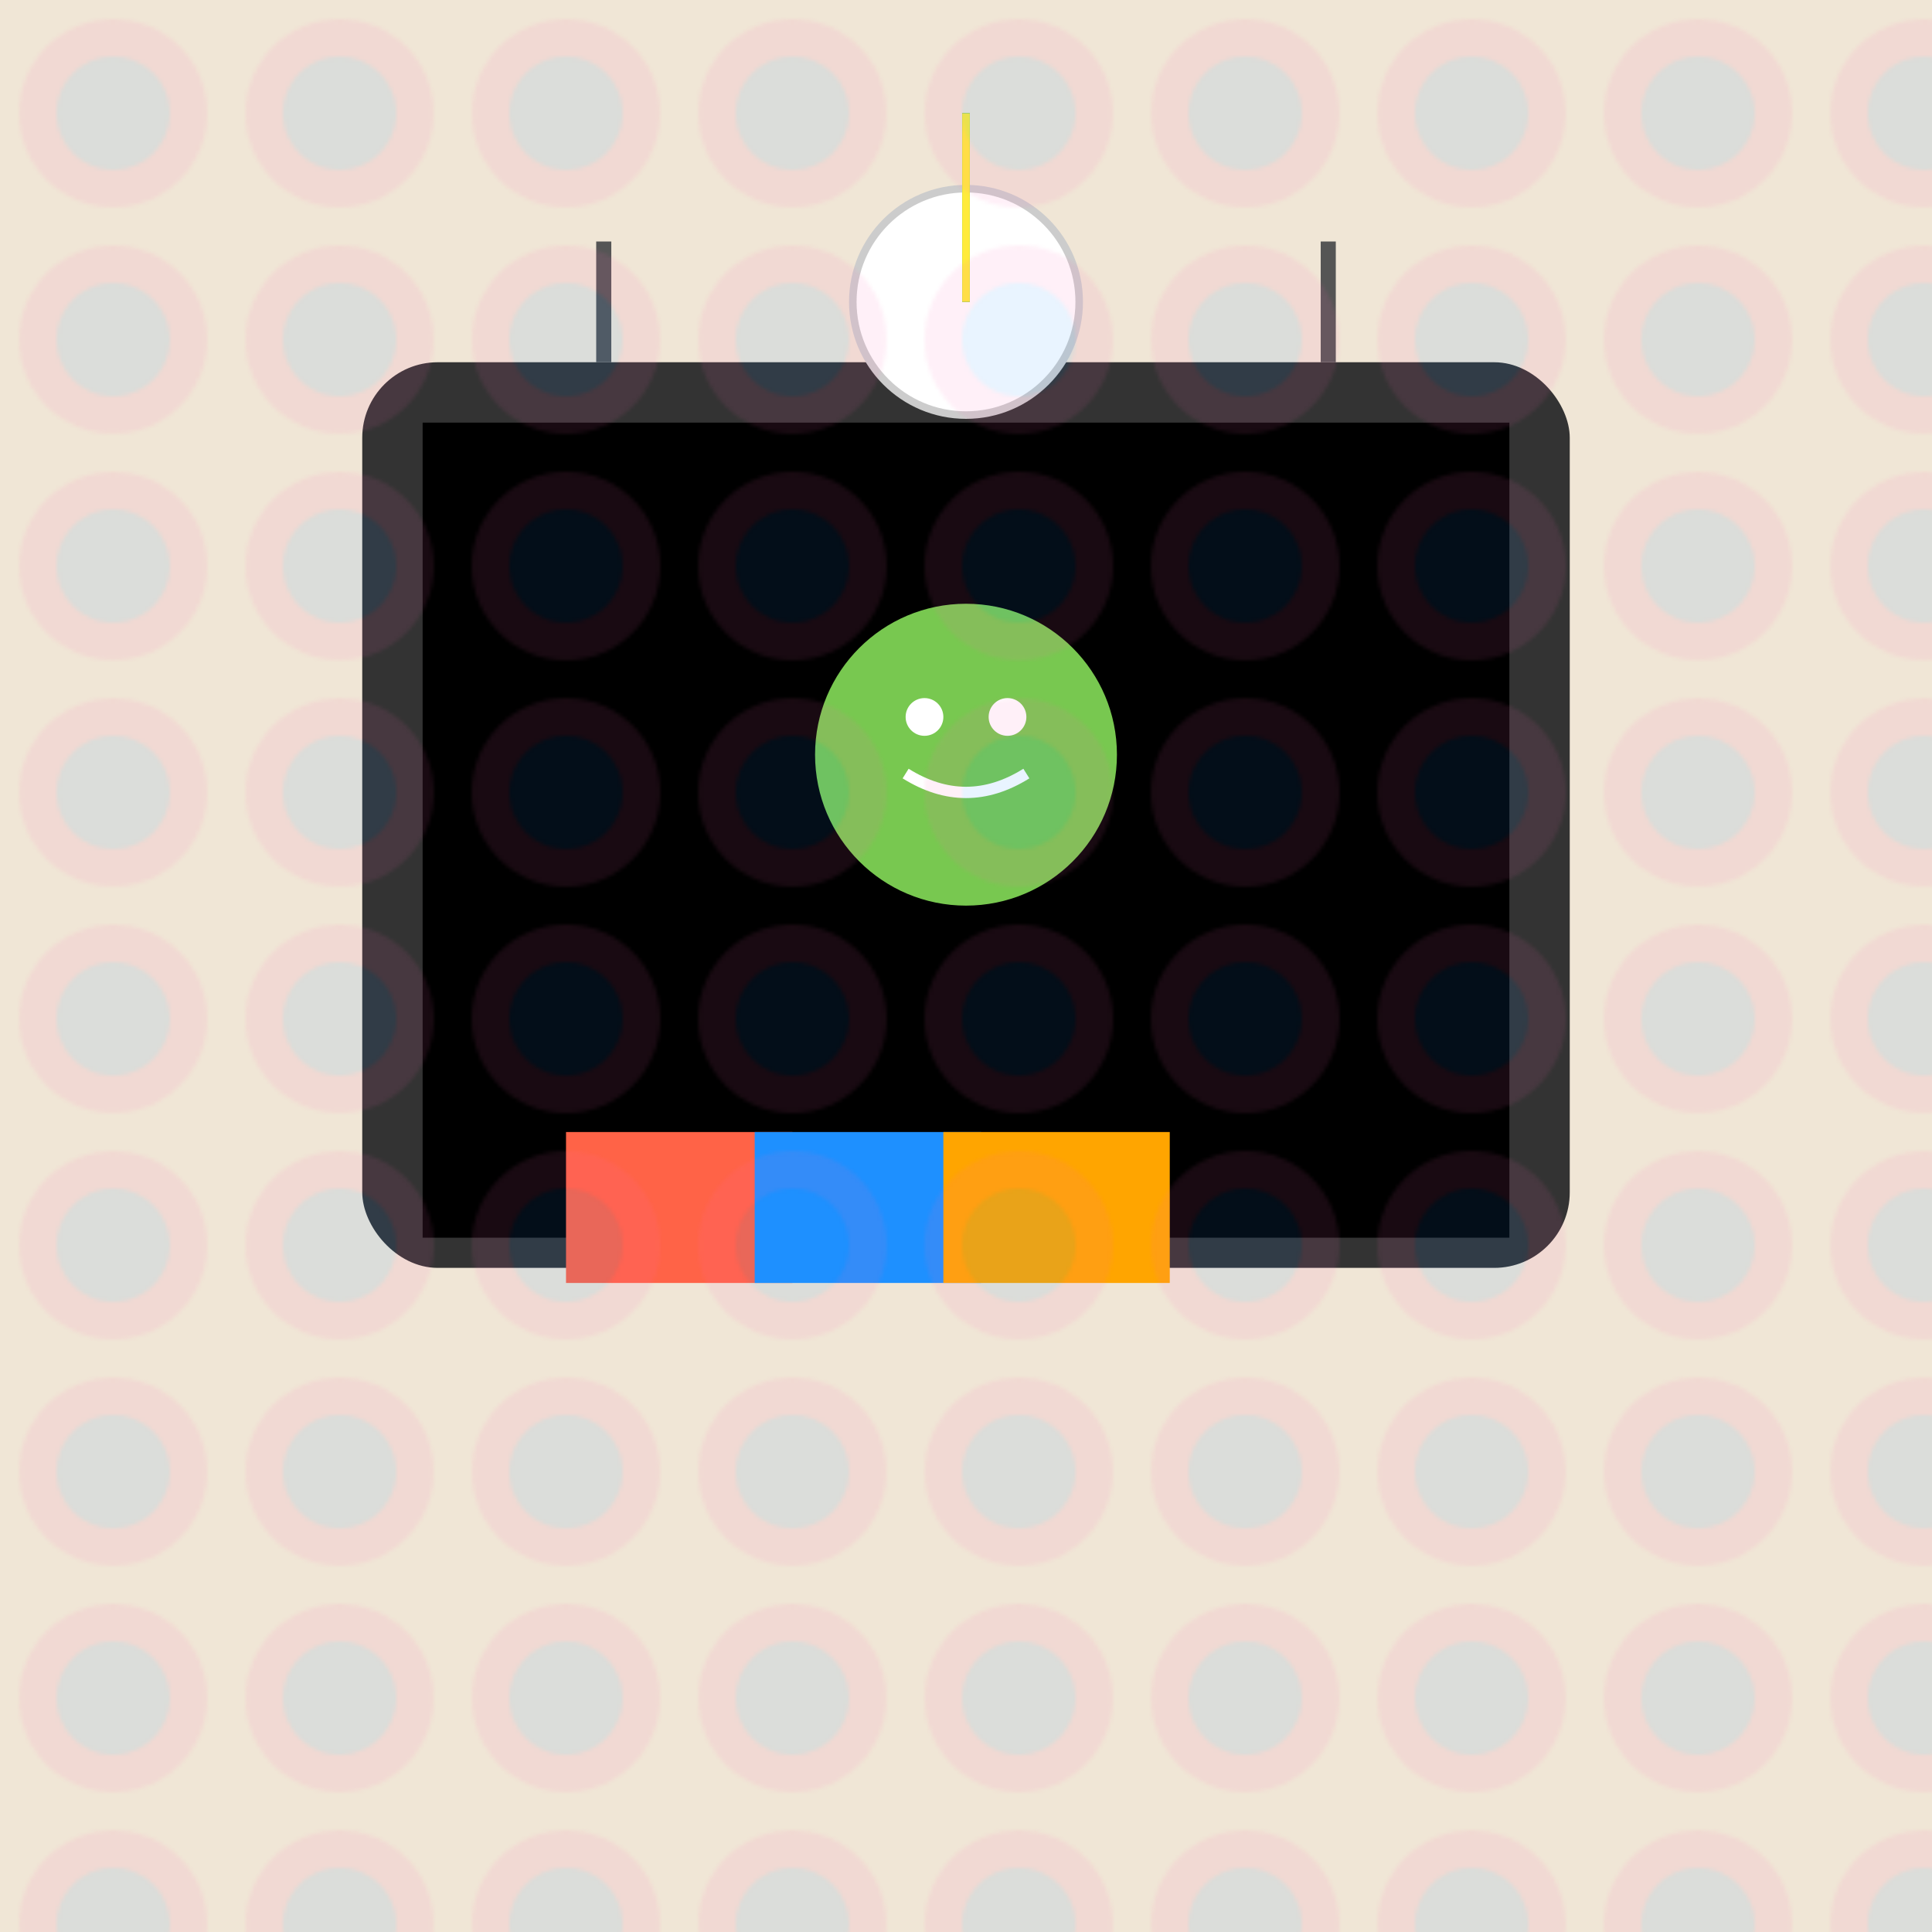
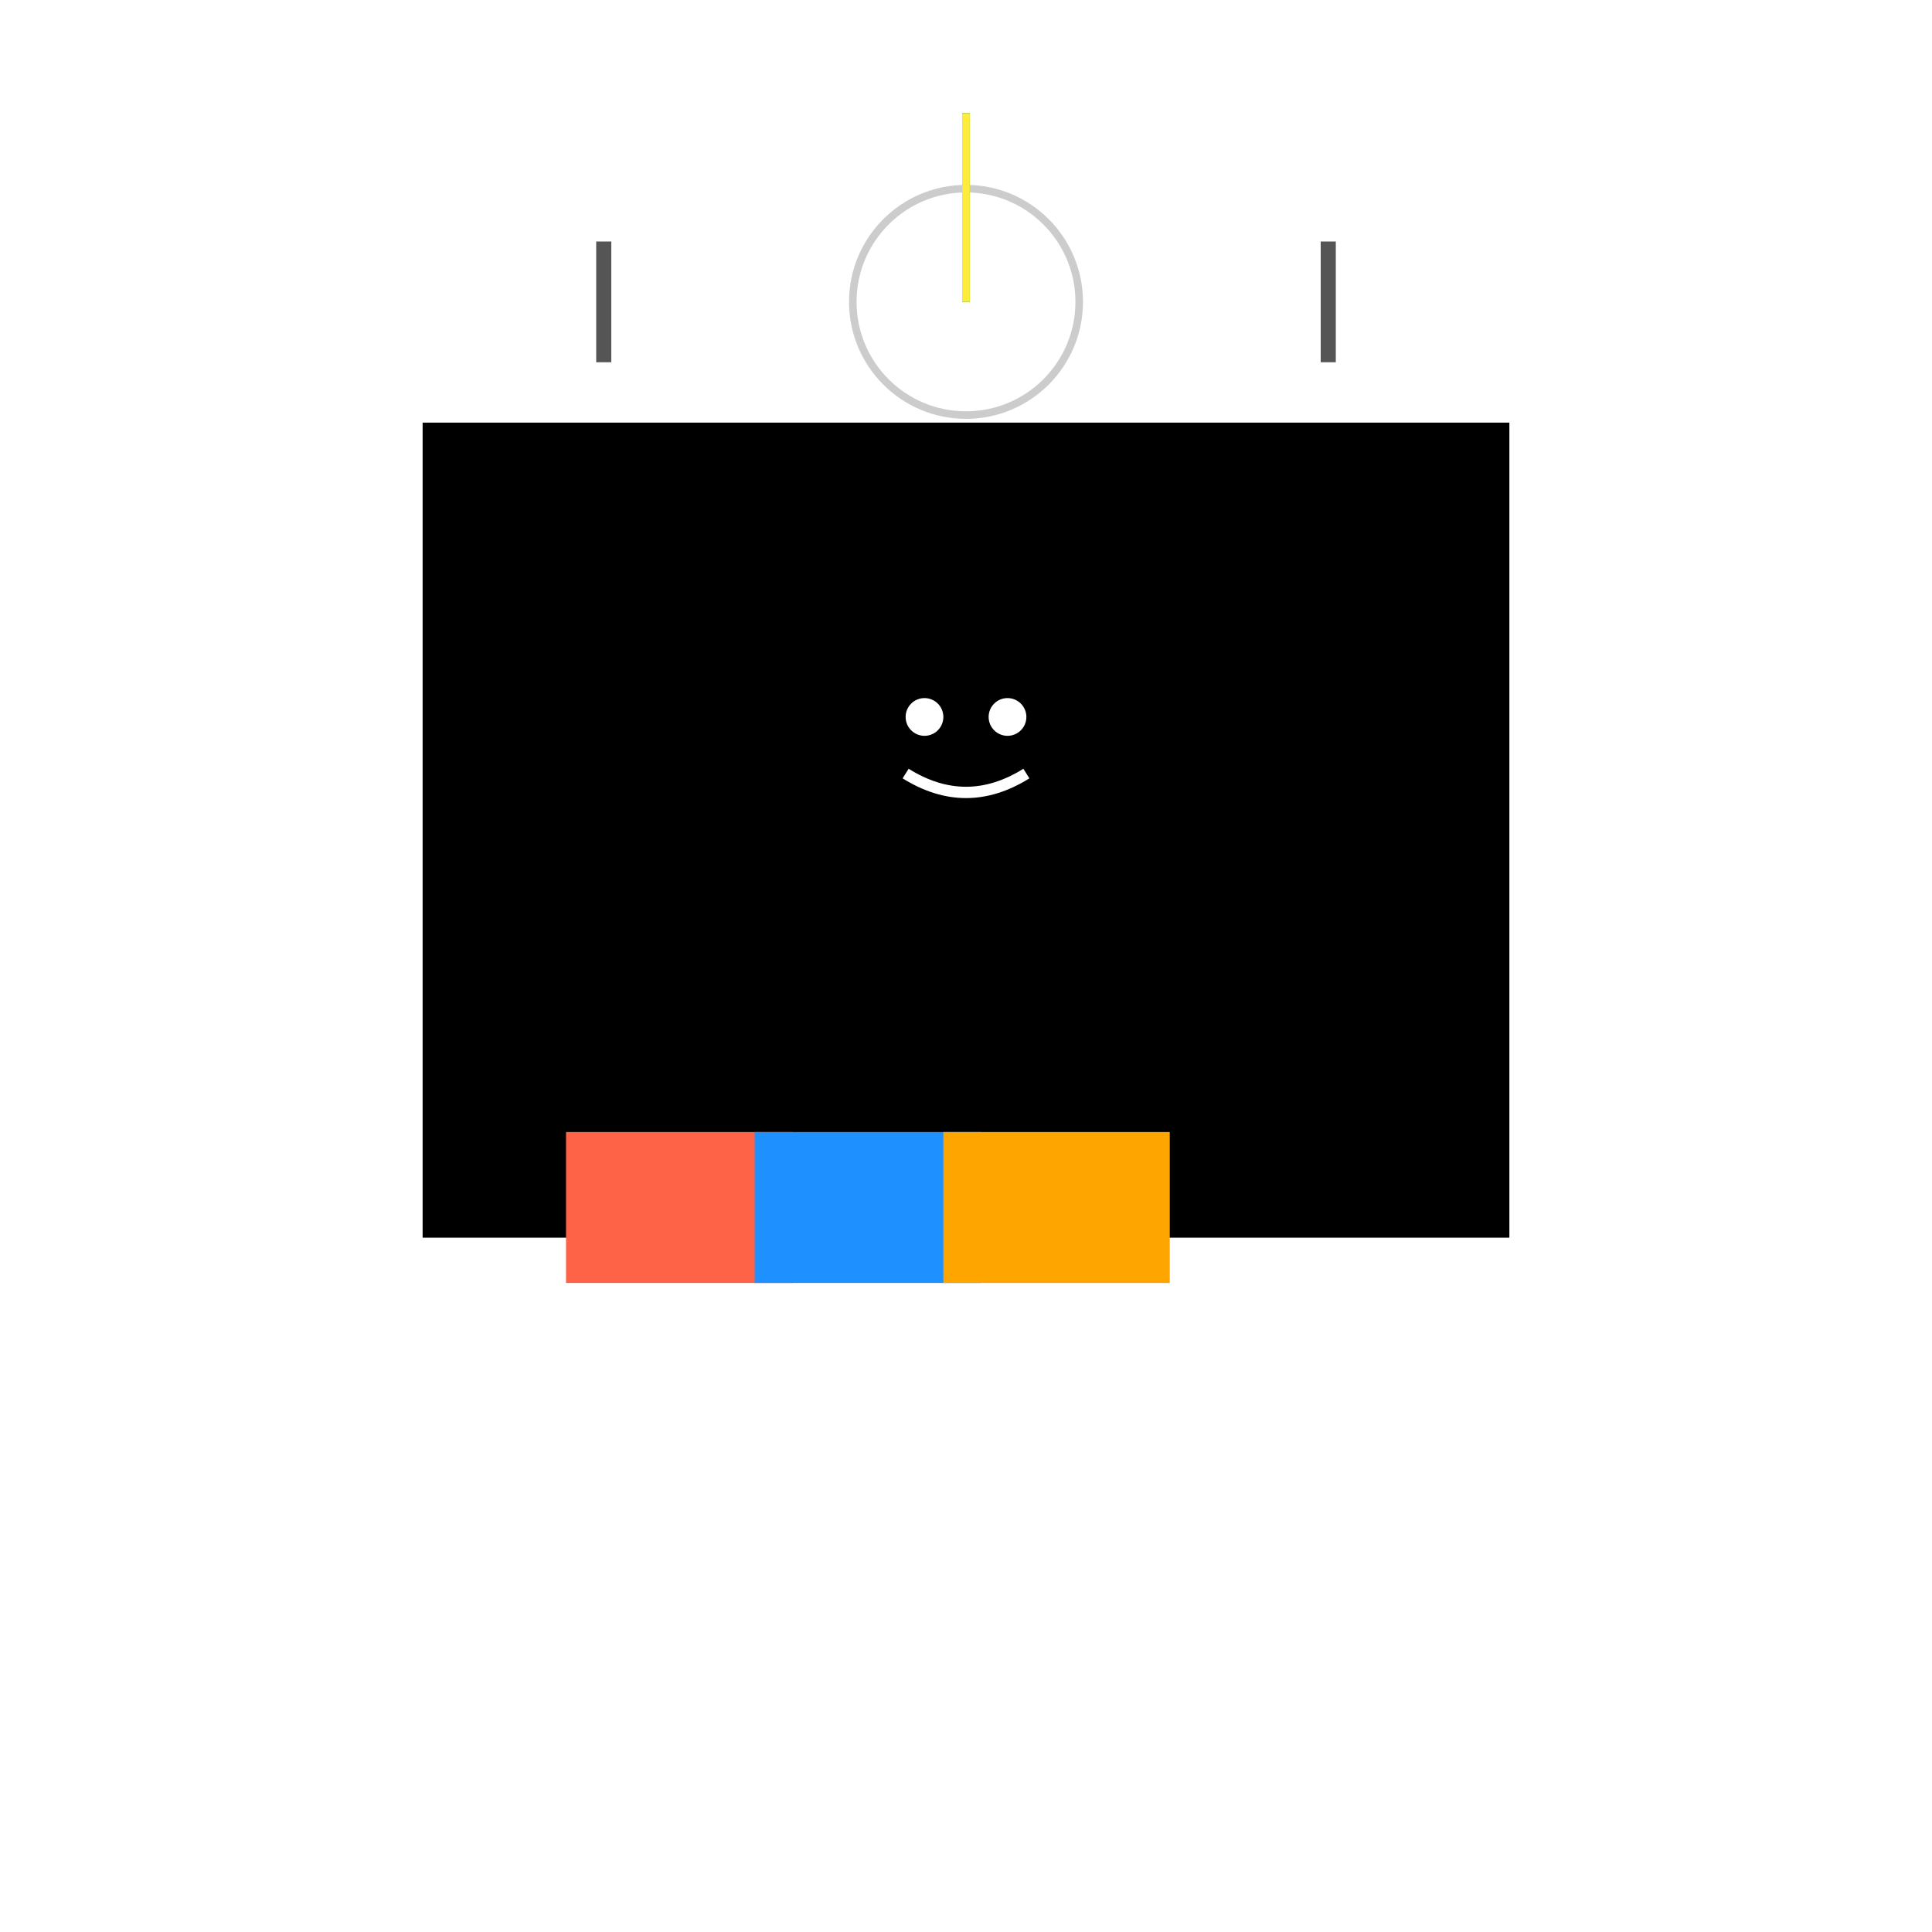
<svg xmlns="http://www.w3.org/2000/svg" viewBox="0 0 512 512">
  <title>Duolingo TV: 1970 Retro Language Fun</title>
  <desc>Groovy language lessons on a vintage TV! Can you dig it?</desc>
-   <rect id="background" class="background" width="512" height="512" fill="#f0e6d6" />
-   <rect id="tv-body" class="tv-body" x="96" y="96" width="320" height="240" rx="20" ry="20" fill="#333" />
  <rect id="tv-screen" class="tv-screen" x="112" y="112" width="288" height="216" fill="#000">
    <animate attributeName="fill" values="#000;#222;#000" dur="5s" repeatCount="indefinite" />
  </rect>
  <line id="antenna-left" class="antenna" x1="160" y1="96" x2="160" y2="64" stroke="#555" stroke-width="4">
    <animateTransform attributeName="transform" type="rotate" from="0 160 96" to="15 160 96" dur="2.5s" repeatCount="indefinite" />
  </line>
  <line id="antenna-right" class="antenna" x1="352" y1="96" x2="352" y2="64" stroke="#555" stroke-width="4">
    <animateTransform attributeName="transform" type="rotate" from="0 352 96" to="-15 352 96" dur="2.5s" repeatCount="indefinite" />
  </line>
-   <circle id="mascot-head" class="mascot" cx="256" cy="200" r="40" fill="#78c850" />
  <circle id="eye-left" class="eye" cx="245" cy="190" r="5" fill="#fff">
    <animate attributeName="cy" values="190;195;190" dur="1s" repeatCount="indefinite" />
  </circle>
  <circle id="eye-right" class="eye" cx="267" cy="190" r="5" fill="#fff">
    <animate attributeName="cy" values="190;195;190" dur="1s" repeatCount="indefinite" />
  </circle>
  <path id="smile" class="smile" d="M240,205 Q256,215 272,205" stroke="#fff" stroke-width="3" fill="none">
    <animate attributeName="d" values="M240,205 Q256,215 272,205; M240,210 Q256,200 272,210; M240,205 Q256,215 272,205" dur="5s" repeatCount="indefinite" />
  </path>
  <rect id="book1" class="book" x="150" y="300" width="60" height="40" fill="#ff6347">
    <animateTransform attributeName="transform" type="translate" values="0,0;0,-10;0,0" dur="2.5s" repeatCount="indefinite" />
  </rect>
  <rect id="book2" class="book" x="200" y="300" width="60" height="40" fill="#1e90ff">
    <animateTransform attributeName="transform" type="translate" values="0,0;0,-10;0,0" dur="2.5s" begin="1.25s" repeatCount="indefinite" />
  </rect>
  <rect id="book3" class="book" x="250" y="300" width="60" height="40" fill="#ffa500">
    <animateTransform attributeName="transform" type="translate" values="0,0;0,-10;0,0" dur="2.5s" begin="0.625s" repeatCount="indefinite" />
  </rect>
  <circle id="disco-ball" class="disco-ball" cx="256" cy="80" r="30" fill="#fff" stroke="#ccc" stroke-width="2">
    <animateTransform attributeName="transform" type="rotate" from="0 256 80" to="360 256 80" dur="5s" repeatCount="indefinite" />
  </circle>
  <line id="beam1" class="beam" x1="256" y1="80" x2="256" y2="30" stroke="#ff69b4" stroke-width="2">
    <animateTransform attributeName="transform" type="rotate" from="0 256 80" to="360 256 80" dur="5s" repeatCount="indefinite" />
  </line>
  <line id="beam2" class="beam" x1="256" y1="80" x2="256" y2="30" stroke="#1e90ff" stroke-width="2">
    <animateTransform attributeName="transform" type="rotate" from="90 256 80" to="450 256 80" dur="5s" repeatCount="indefinite" />
  </line>
  <line id="beam3" class="beam" x1="256" y1="80" x2="256" y2="30" stroke="#32cd32" stroke-width="2">
    <animateTransform attributeName="transform" type="rotate" from="180 256 80" to="540 256 80" dur="5s" repeatCount="indefinite" />
  </line>
  <line id="beam4" class="beam" x1="256" y1="80" x2="256" y2="30" stroke="#ffeb3b" stroke-width="2">
    <animateTransform attributeName="transform" type="rotate" from="270 256 80" to="630 256 80" dur="5s" repeatCount="indefinite" />
  </line>
  <pattern id="groovy-pattern" class="pattern" patternUnits="userSpaceOnUse" width="60" height="60">
-     <circle cx="30" cy="30" r="25" fill="#ff69b4" />
    <path d="M15,30 A15,15 0 1,1 45,30 A15,15 0 1,1 15,30" fill="#1e90ff" />
  </pattern>
-   <rect id="decorative-background" class="decorative-background" width="512" height="512" fill="url(#groovy-pattern)" opacity="0.1" />
</svg>